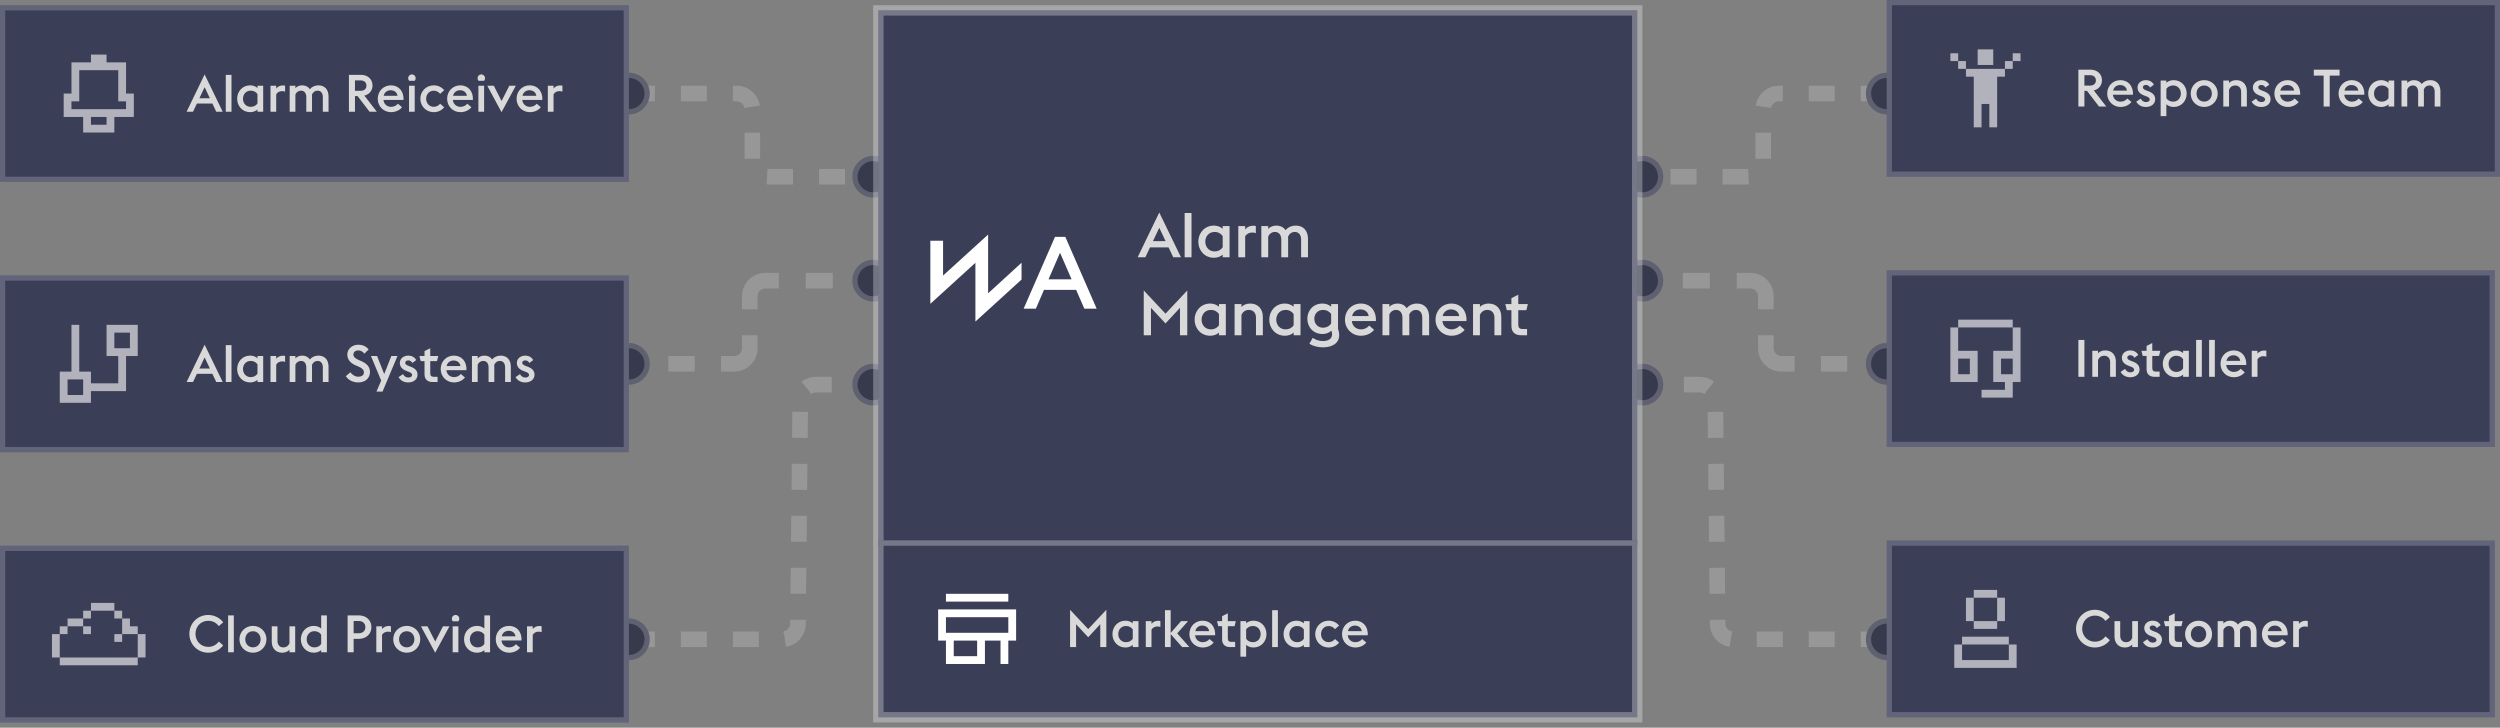
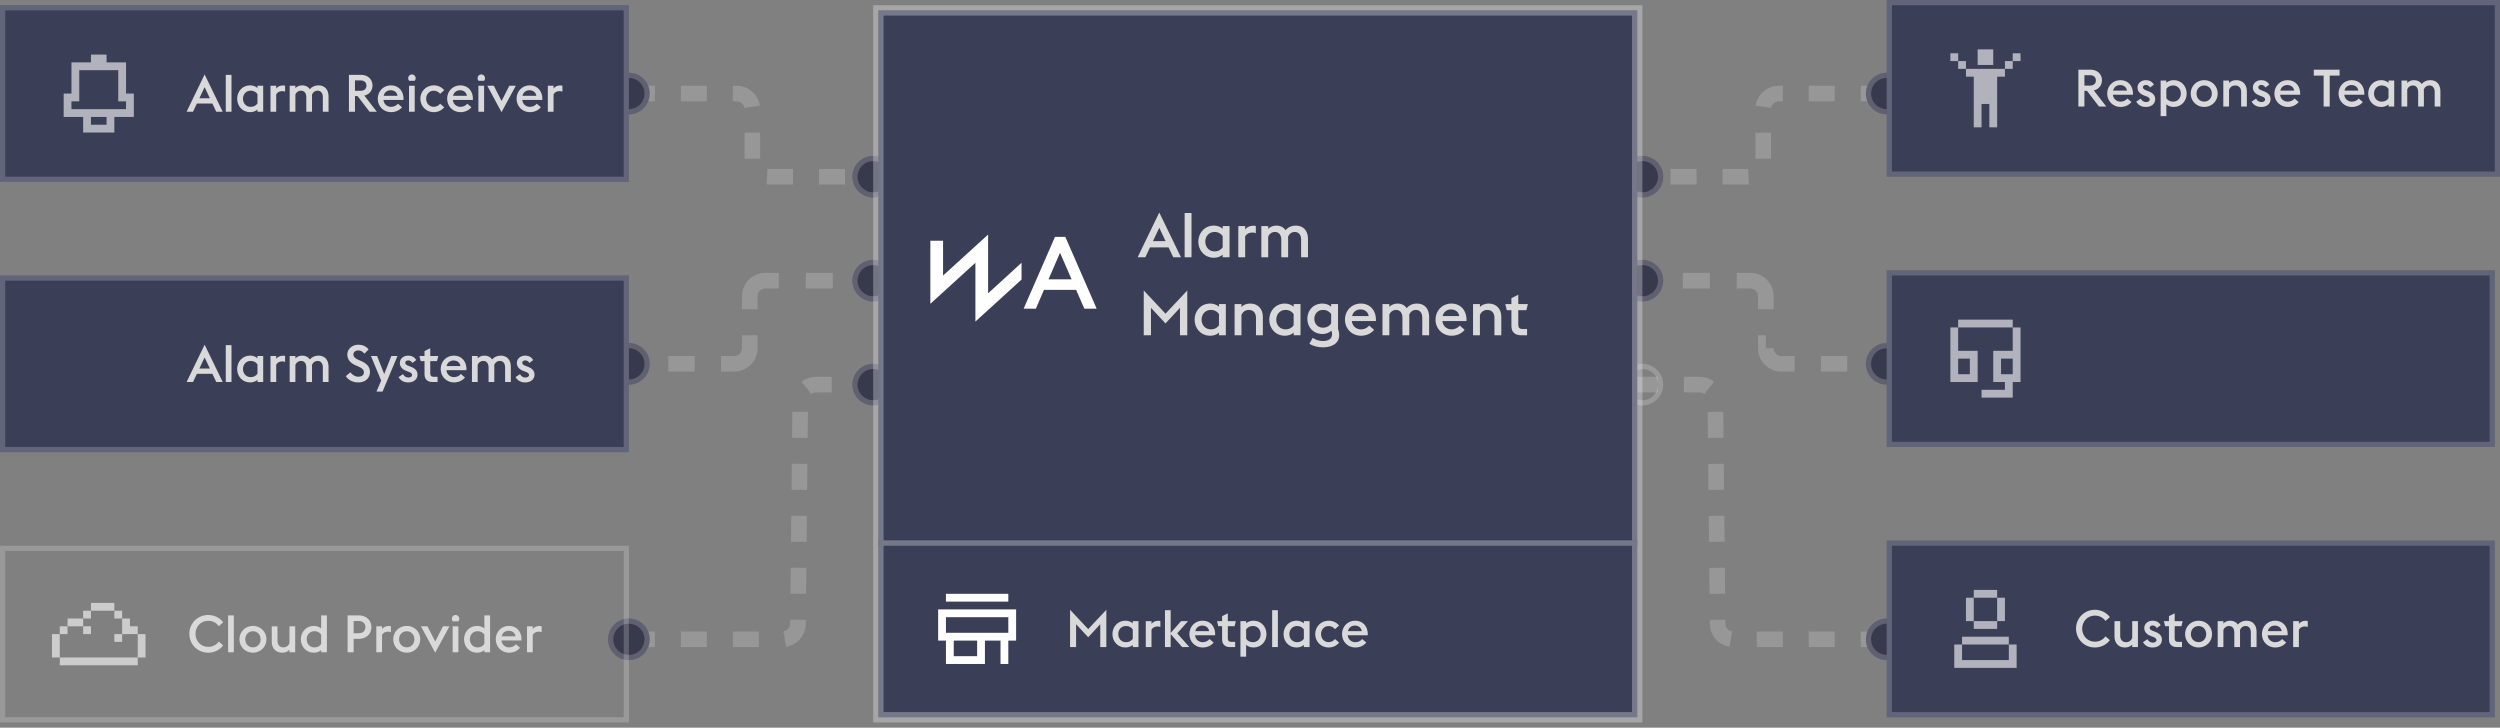
<svg xmlns="http://www.w3.org/2000/svg" width="481" height="140" viewBox="0 0 481 140" fill="none">
  <rect x="0" y="0" width="481" height="140" fill="#808080" stroke="none" />
  <path d="M363 123.001H333.47C331.825 123.001 330.486 121.676 330.47 120.031L330.03 76.969C330.014 75.325 328.675 74 327.03 74H315" stroke="#F5F5F5" stroke-opacity="0.2" stroke-width="3" stroke-dasharray="5 5" />
  <path d="M363 18H342.25C340.593 18 339.25 19.343 339.25 21V31C339.25 32.657 337.907 34 336.25 34H315" stroke="#F5F5F5" stroke-opacity="0.2" stroke-width="3" stroke-dasharray="5 5" />
-   <path d="M363 70V71.5H360.468V70V68.5H363V70ZM355.405 70V71.5H350.342V70V68.5H355.405V70ZM345.279 70V71.5H342.747V70V68.5H345.279V70ZM342.747 70V71.5C340.262 71.5 338.247 69.485 338.247 67H339.747H341.247C341.247 67.828 341.919 68.5 342.747 68.5V70ZM339.747 67H338.247V64.5H339.747H341.247V67H339.747ZM339.747 59.5H338.247V57H339.747H341.247V59.5H339.747ZM339.747 57H338.247C338.247 56.172 337.576 55.5 336.747 55.5V54V52.5C339.233 52.5 341.247 54.515 341.247 57H339.747ZM336.747 54V55.5H334.154V54V52.5H336.747V54ZM328.967 54V55.5H323.78V54V52.5H328.967V54ZM318.593 54V55.5H316V54V52.5H318.593V54Z" fill="#F5F5F5" fill-opacity="0.2" />
+   <path d="M363 70V71.5H360.468V70V68.5H363V70ZM355.405 70V71.5H350.342V70V68.5H355.405V70ZM345.279 70V71.5H342.747V70V68.5H345.279V70ZM342.747 70V71.5C340.262 71.5 338.247 69.485 338.247 67H339.747H341.247C341.247 67.828 341.919 68.5 342.747 68.5V70ZM339.747 67H338.247V64.5H339.747V67H339.747ZM339.747 59.5H338.247V57H339.747H341.247V59.5H339.747ZM339.747 57H338.247C338.247 56.172 337.576 55.5 336.747 55.5V54V52.5C339.233 52.5 341.247 54.515 341.247 57H339.747ZM336.747 54V55.5H334.154V54V52.5H336.747V54ZM328.967 54V55.5H323.78V54V52.5H328.967V54ZM318.593 54V55.5H316V54V52.5H318.593V54Z" fill="#F5F5F5" fill-opacity="0.2" />
  <circle cx="4" cy="4" r="4" transform="matrix(-1 0 0 1 367 66)" fill="#37394C" />
  <circle cx="4" cy="4" r="3.5" transform="matrix(-1 0 0 1 367 66)" stroke="white" stroke-opacity="0.2" />
-   <circle cx="4" cy="4" r="4" transform="matrix(-1 0 0 1 320 70)" fill="#37394C" />
  <circle cx="4" cy="4" r="3.5" transform="matrix(-1 0 0 1 320 70)" stroke="white" stroke-opacity="0.2" />
  <circle cx="4" cy="4" r="4" transform="matrix(-1 0 0 1 320 50)" fill="#37394C" />
  <circle cx="4" cy="4" r="3.5" transform="matrix(-1 0 0 1 320 50)" stroke="white" stroke-opacity="0.2" />
  <circle cx="4" cy="4" r="4" transform="matrix(-1 0 0 1 320 30)" fill="#37394C" />
  <circle cx="4" cy="4" r="3.5" transform="matrix(-1 0 0 1 320 30)" stroke="white" stroke-opacity="0.2" />
  <circle cx="4" cy="4" r="4" transform="matrix(-1 0 0 1 367 119)" fill="#37394C" />
  <circle cx="4" cy="4" r="3.5" transform="matrix(-1 0 0 1 367 119)" stroke="white" stroke-opacity="0.2" />
  <circle cx="4" cy="4" r="4" transform="matrix(-1 0 0 1 367 14)" fill="#37394C" />
  <circle cx="4" cy="4" r="3.5" transform="matrix(-1 0 0 1 367 14)" stroke="white" stroke-opacity="0.2" />
  <rect x="363" width="118" height="34" fill="#3B3E57" />
  <rect x="363.5" y="0.5" width="117" height="33" stroke="white" stroke-opacity="0.2" />
  <path d="M385.75 14.75H384.25V24.5H382.75V20H381.25V24.5H379.75V14.75H378.25V13.25H385.75V14.75ZM378.25 13.25H376.75V11.75H378.25V13.25ZM387.25 13.25H385.75V11.75H387.25V13.25ZM383.5 12.5H380.5V9.5H383.5V12.5ZM376.75 11.75H375.25V10.25H376.75V11.75ZM388.75 11.75H387.25V10.25H388.75V11.75Z" fill="white" fill-opacity="0.6" />
  <path d="M399.88 20.5V13.4H402.2C403.51 13.4 404.42 14.25 404.42 15.44C404.42 16.3 403.91 17.14 402.85 17.4L405.25 20.5H403.85L401.54 17.48H401.04V20.5H399.88ZM401.04 16.47H402.1C402.84 16.47 403.25 16.08 403.25 15.48C403.25 14.86 402.84 14.47 402.1 14.47H401.04V16.47ZM407.985 20.58C406.565 20.58 405.425 19.48 405.425 18C405.425 16.54 406.515 15.42 407.965 15.42C409.465 15.42 410.465 16.55 410.385 18.23H406.525C406.605 19.08 407.285 19.56 407.985 19.56C408.575 19.56 409.025 19.29 409.305 18.95L410.095 19.63C409.655 20.18 408.905 20.58 407.985 20.58ZM407.895 16.36C407.375 16.36 406.735 16.65 406.565 17.43H409.225C409.125 16.72 408.555 16.36 407.895 16.36ZM412.868 20.58C412.078 20.58 411.418 20.26 411.008 19.56L411.868 18.98C412.098 19.39 412.408 19.64 412.908 19.64C413.288 19.64 413.608 19.46 413.608 19.16C413.608 18.85 413.398 18.69 412.838 18.49L412.498 18.36C411.618 18.03 411.258 17.47 411.258 16.83C411.258 16.02 411.948 15.42 412.878 15.42C413.518 15.42 414.078 15.69 414.408 16.28L413.668 16.84C413.498 16.53 413.238 16.34 412.878 16.34C412.568 16.34 412.298 16.5 412.298 16.78C412.298 17.05 412.448 17.22 412.998 17.42L413.338 17.55C414.228 17.88 414.658 18.35 414.658 19.09C414.658 19.97 413.938 20.58 412.868 20.58ZM415.706 15.5H416.806V15.92C417.176 15.59 417.676 15.42 418.216 15.42C419.696 15.42 420.716 16.58 420.716 18C420.716 19.42 419.696 20.58 418.216 20.58C417.676 20.58 417.176 20.4 416.806 20.07V22.34H415.706V15.5ZM418.116 19.56C418.996 19.56 419.596 18.87 419.596 18C419.596 17.13 418.996 16.44 418.116 16.44C417.526 16.44 417.056 16.71 416.806 17.1V18.89C417.056 19.29 417.526 19.56 418.116 19.56ZM424.089 20.58C422.609 20.58 421.489 19.43 421.489 18C421.489 16.57 422.609 15.42 424.089 15.42C425.569 15.42 426.689 16.57 426.689 18C426.689 19.43 425.569 20.58 424.089 20.58ZM424.089 19.55C424.959 19.55 425.559 18.88 425.559 18C425.559 17.12 424.959 16.45 424.089 16.45C423.219 16.45 422.609 17.12 422.609 18C422.609 18.88 423.219 19.55 424.089 19.55ZM427.766 20.5V15.5H428.866V15.97C429.216 15.58 429.746 15.42 430.276 15.42C431.506 15.42 432.296 16.27 432.296 17.55V20.5H431.196V17.68C431.196 16.97 430.796 16.44 430.056 16.44C429.506 16.44 429.076 16.74 428.866 17.26V20.5H427.766ZM435.066 20.58C434.276 20.58 433.616 20.26 433.206 19.56L434.066 18.98C434.296 19.39 434.606 19.64 435.106 19.64C435.486 19.64 435.806 19.46 435.806 19.16C435.806 18.85 435.596 18.69 435.036 18.49L434.696 18.36C433.816 18.03 433.456 17.47 433.456 16.83C433.456 16.02 434.146 15.42 435.076 15.42C435.716 15.42 436.276 15.69 436.606 16.28L435.866 16.84C435.696 16.53 435.436 16.34 435.076 16.34C434.766 16.34 434.496 16.5 434.496 16.78C434.496 17.05 434.646 17.22 435.196 17.42L435.536 17.55C436.426 17.88 436.856 18.35 436.856 19.09C436.856 19.97 436.136 20.58 435.066 20.58ZM440.153 20.58C438.733 20.58 437.593 19.48 437.593 18C437.593 16.54 438.683 15.42 440.133 15.42C441.633 15.42 442.633 16.55 442.553 18.23H438.693C438.773 19.08 439.453 19.56 440.153 19.56C440.743 19.56 441.193 19.29 441.473 18.95L442.263 19.63C441.823 20.18 441.073 20.58 440.153 20.58ZM440.063 16.36C439.543 16.36 438.903 16.65 438.733 17.43H441.393C441.293 16.72 440.723 16.36 440.063 16.36ZM447.066 20.5V14.54H445.176V13.4H450.136V14.54H448.236V20.5H447.066ZM452.497 20.58C451.077 20.58 449.937 19.48 449.937 18C449.937 16.54 451.027 15.42 452.477 15.42C453.977 15.42 454.977 16.55 454.897 18.23H451.037C451.117 19.08 451.797 19.56 452.497 19.56C453.087 19.56 453.537 19.29 453.817 18.95L454.607 19.63C454.167 20.18 453.417 20.58 452.497 20.58ZM452.407 16.36C451.887 16.36 451.247 16.65 451.077 17.43H453.737C453.637 16.72 453.067 16.36 452.407 16.36ZM459.55 20.5V20.08C459.18 20.41 458.68 20.58 458.14 20.58C456.67 20.58 455.64 19.42 455.64 18C455.64 16.58 456.67 15.42 458.14 15.42C458.68 15.42 459.18 15.6 459.55 15.93V15.5H460.65V20.5H459.55ZM458.25 19.56C458.84 19.56 459.29 19.29 459.55 18.9V17.11C459.29 16.71 458.84 16.44 458.25 16.44C457.36 16.44 456.76 17.13 456.76 18C456.76 18.87 457.36 19.56 458.25 19.56ZM465.254 20.5V17.68C465.254 16.98 464.914 16.44 464.234 16.44C463.754 16.44 463.354 16.72 463.154 17.18V20.5H462.054V15.5H463.154V15.96C463.494 15.58 463.994 15.42 464.464 15.42C465.144 15.42 465.634 15.71 465.944 16.16C466.304 15.7 466.904 15.42 467.584 15.42C468.854 15.42 469.534 16.3 469.534 17.55V20.5H468.434V17.68C468.434 16.98 468.104 16.44 467.424 16.44C466.954 16.44 466.554 16.69 466.334 17.22C466.344 17.33 466.354 17.44 466.354 17.55V20.5H465.254Z" fill="#D9D9D9" />
  <rect x="363" y="52" width="117" height="34" fill="#3B3E57" />
  <rect x="363.5" y="52.5" width="116" height="33" stroke="white" stroke-opacity="0.2" />
  <path d="M387.25 76.5H381.25V75H385.75V73.5H383.5V67.5H387.25V63H388.75V73.5H387.25V76.5ZM376.75 67.5H380.5V73.5H375.25V63H376.75V67.5ZM376.75 72H379V69H376.75V72ZM385 72H387.25V69H385V72ZM387.25 63H376.75V61.5H387.25V63Z" fill="white" fill-opacity="0.6" />
-   <path d="M399.88 72.5V65.4H401.04V72.5H399.88ZM402.561 72.5V67.5H403.661V67.97C404.011 67.58 404.541 67.42 405.071 67.42C406.301 67.42 407.091 68.27 407.091 69.55V72.5H405.991V69.68C405.991 68.97 405.591 68.44 404.851 68.44C404.301 68.44 403.871 68.74 403.661 69.26V72.5H402.561ZM409.86 72.58C409.07 72.58 408.41 72.26 408 71.56L408.86 70.98C409.09 71.39 409.4 71.64 409.9 71.64C410.28 71.64 410.6 71.46 410.6 71.16C410.6 70.85 410.39 70.69 409.83 70.49L409.49 70.36C408.61 70.03 408.25 69.47 408.25 68.83C408.25 68.02 408.94 67.42 409.87 67.42C410.51 67.42 411.07 67.69 411.4 68.28L410.66 68.84C410.49 68.53 410.23 68.34 409.87 68.34C409.56 68.34 409.29 68.5 409.29 68.78C409.29 69.05 409.44 69.22 409.99 69.42L410.33 69.55C411.22 69.88 411.65 70.35 411.65 71.09C411.65 71.97 410.93 72.58 409.86 72.58ZM414.52 72.5C413.57 72.5 413 71.97 413 71.02V68.48H412.26L412.02 67.5H413V66.55L414.1 66V67.5H415.64L415.4 68.48H414.1V70.78C414.1 71.25 414.28 71.5 414.78 71.5H415.51V72.5H414.52ZM420.029 72.5V72.08C419.659 72.41 419.159 72.58 418.619 72.58C417.149 72.58 416.119 71.42 416.119 70C416.119 68.58 417.149 67.42 418.619 67.42C419.159 67.42 419.659 67.6 420.029 67.93V67.5H421.129V72.5H420.029ZM418.729 71.56C419.319 71.56 419.769 71.29 420.029 70.9V69.11C419.769 68.71 419.319 68.44 418.729 68.44C417.839 68.44 417.239 69.13 417.239 70C417.239 70.87 417.839 71.56 418.729 71.56ZM422.532 72.5V65.4H423.632V72.5H422.532ZM425.032 72.5V65.4H426.132V72.5H425.032ZM429.782 72.58C428.362 72.58 427.222 71.48 427.222 70C427.222 68.54 428.312 67.42 429.762 67.42C431.262 67.42 432.262 68.55 432.182 70.23H428.322C428.402 71.08 429.082 71.56 429.782 71.56C430.372 71.56 430.822 71.29 431.102 70.95L431.892 71.63C431.452 72.18 430.702 72.58 429.782 72.58ZM429.692 68.36C429.172 68.36 428.532 68.65 428.362 69.43H431.022C430.922 68.72 430.352 68.36 429.692 68.36ZM433.235 72.5V67.5H434.335V68.03C434.655 67.64 435.095 67.44 435.625 67.44C435.765 67.44 435.915 67.45 436.045 67.49V68.63C435.875 68.56 435.675 68.53 435.465 68.53C435.005 68.53 434.565 68.74 434.335 69.15V72.5H433.235Z" fill="#D9D9D9" />
  <rect x="363" y="104" width="117" height="34" fill="#3B3E57" />
  <rect x="363.5" y="104.5" width="116" height="33" stroke="white" stroke-opacity="0.2" />
  <path d="M377.5 127H386.5V124H388V128.5H376V124H377.5V127ZM386.5 124H377.5V122.5H386.5V124ZM384.25 121H379.75V119.5H384.25V121ZM379.75 119.5H378.25V115H379.75V119.5ZM385.75 119.5H384.25V115H385.75V119.5ZM384.25 115H379.75V113.5H384.25V115Z" fill="white" fill-opacity="0.6" />
  <path d="M403.06 124.58C401.04 124.58 399.43 122.99 399.43 120.95C399.43 118.91 401.04 117.32 403.06 117.32C404.29 117.32 405.36 117.93 405.94 118.74L405.09 119.47C404.66 118.85 403.93 118.44 403.06 118.44C401.65 118.44 400.61 119.54 400.61 120.95C400.61 122.36 401.65 123.46 403.06 123.46C403.93 123.46 404.66 123.05 405.09 122.43L405.94 123.16C405.36 123.97 404.29 124.58 403.06 124.58ZM410.238 124.5V124.01C409.878 124.42 409.348 124.58 408.827 124.58C407.618 124.58 406.828 123.74 406.828 122.45V119.5H407.928V122.32C407.928 123.03 408.328 123.56 409.038 123.56C409.608 123.56 410.038 123.26 410.238 122.74V119.5H411.338V124.5H410.238ZM414.167 124.58C413.377 124.58 412.717 124.26 412.307 123.56L413.167 122.98C413.397 123.39 413.707 123.64 414.207 123.64C414.587 123.64 414.907 123.46 414.907 123.16C414.907 122.85 414.697 122.69 414.137 122.49L413.797 122.36C412.917 122.03 412.557 121.47 412.557 120.83C412.557 120.02 413.247 119.42 414.177 119.42C414.817 119.42 415.377 119.69 415.707 120.28L414.967 120.84C414.797 120.53 414.537 120.34 414.177 120.34C413.867 120.34 413.597 120.5 413.597 120.78C413.597 121.05 413.747 121.22 414.297 121.42L414.637 121.55C415.527 121.88 415.957 122.35 415.957 123.09C415.957 123.97 415.237 124.58 414.167 124.58ZM418.826 124.5C417.876 124.5 417.306 123.97 417.306 123.02V120.48H416.566L416.326 119.5H417.306V118.55L418.406 118V119.5H419.946L419.706 120.48H418.406V122.78C418.406 123.25 418.586 123.5 419.086 123.5H419.816V124.5H418.826ZM423.005 124.58C421.525 124.58 420.405 123.43 420.405 122C420.405 120.57 421.525 119.42 423.005 119.42C424.485 119.42 425.605 120.57 425.605 122C425.605 123.43 424.485 124.58 423.005 124.58ZM423.005 123.55C423.875 123.55 424.475 122.88 424.475 122C424.475 121.12 423.875 120.45 423.005 120.45C422.135 120.45 421.525 121.12 421.525 122C421.525 122.88 422.135 123.55 423.005 123.55ZM429.882 124.5V121.68C429.882 120.98 429.542 120.44 428.862 120.44C428.382 120.44 427.982 120.72 427.782 121.18V124.5H426.682V119.5H427.782V119.96C428.122 119.58 428.622 119.42 429.092 119.42C429.772 119.42 430.262 119.71 430.572 120.16C430.932 119.7 431.532 119.42 432.212 119.42C433.482 119.42 434.162 120.3 434.162 121.55V124.5H433.062V121.68C433.062 120.98 432.732 120.44 432.052 120.44C431.582 120.44 431.182 120.69 430.962 121.22C430.972 121.33 430.982 121.44 430.982 121.55V124.5H429.882ZM437.751 124.58C436.331 124.58 435.191 123.48 435.191 122C435.191 120.54 436.281 119.42 437.731 119.42C439.231 119.42 440.231 120.55 440.151 122.23H436.291C436.371 123.08 437.051 123.56 437.751 123.56C438.341 123.56 438.791 123.29 439.071 122.95L439.861 123.63C439.421 124.18 438.671 124.58 437.751 124.58ZM437.661 120.36C437.141 120.36 436.501 120.65 436.331 121.43H438.991C438.891 120.72 438.321 120.36 437.661 120.36ZM441.204 124.5V119.5H442.304V120.03C442.624 119.64 443.064 119.44 443.594 119.44C443.734 119.44 443.884 119.45 444.014 119.49V120.63C443.844 120.56 443.644 120.53 443.434 120.53C442.974 120.53 442.534 120.74 442.304 121.15V124.5H441.204Z" fill="#D9D9D9" />
  <path d="M121 123.001H150.53C152.175 123.001 153.514 121.676 153.53 120.031L153.97 76.969C153.986 75.325 155.325 74 156.97 74H169" stroke="#F5F5F5" stroke-opacity="0.2" stroke-width="3" stroke-dasharray="5 5" />
  <path d="M121 18H141.75C143.407 18 144.75 19.343 144.75 21V31C144.75 32.657 146.093 34 147.75 34H169" stroke="#F5F5F5" stroke-opacity="0.2" stroke-width="3" stroke-dasharray="5 5" />
  <path d="M121 70V71.5H123.532V70V68.5H121V70ZM128.595 70V71.5H133.658V70V68.5H128.595V70ZM138.721 70V71.5H141.253V70V68.5H138.721V70ZM141.253 70V71.5C143.738 71.5 145.753 69.485 145.753 67H144.253H142.753C142.753 67.828 142.081 68.5 141.253 68.5V70ZM144.253 67H145.753V64.5H144.253H142.753V67H144.253ZM144.253 59.5H145.753V57H144.253H142.753V59.5H144.253ZM144.253 57H145.753C145.753 56.172 146.424 55.5 147.253 55.5V54V52.5C144.767 52.5 142.753 54.515 142.753 57H144.253ZM147.253 54V55.5H149.846V54V52.5H147.253V54ZM155.033 54V55.5H160.22V54V52.5H155.033V54ZM165.407 54V55.5H168V54V52.5H165.407V54Z" fill="#F5F5F5" fill-opacity="0.2" />
  <circle cx="121" cy="70" r="4" fill="#37394C" />
  <circle cx="121" cy="70" r="3.5" stroke="white" stroke-opacity="0.2" />
  <circle cx="168" cy="74" r="4" fill="#37394C" />
  <circle cx="168" cy="74" r="3.5" stroke="white" stroke-opacity="0.2" />
  <circle cx="168" cy="54" r="4" fill="#37394C" />
  <circle cx="168" cy="54" r="3.5" stroke="white" stroke-opacity="0.2" />
  <circle cx="168" cy="34" r="4" fill="#37394C" />
  <circle cx="168" cy="34" r="3.5" stroke="white" stroke-opacity="0.2" />
  <circle cx="121" cy="123" r="4" fill="#37394C" />
  <circle cx="121" cy="123" r="3.5" stroke="white" stroke-opacity="0.2" />
  <circle cx="121" cy="18" r="4" fill="#37394C" />
  <circle cx="121" cy="18" r="3.5" stroke="white" stroke-opacity="0.2" />
  <path d="M168 1H316V139H168V34V1Z" fill="white" fill-opacity="0.3" />
  <rect x="169" y="2" width="146" height="103" fill="#3B3E57" />
  <rect x="169.5" y="2.5" width="145" height="102" stroke="white" stroke-opacity="0.3" />
  <path d="M190.113 56.432L196.545 50.553V53.785L187.668 61.868V50.562L179 58.451V46.321H181.445V53.018L190.113 45.129V56.432Z" fill="white" />
  <path d="M196.945 59.391L202.98 45.57H204.965L211 59.391H208.625L207.048 55.77H200.858L199.301 59.391H196.945ZM201.734 53.746H206.172L203.953 48.627L201.734 53.746Z" fill="white" />
  <path d="M218.88 49.5L223.044 40.884L227.22 49.5H225.732L224.832 47.604H221.256L220.368 49.5H218.88ZM221.832 46.392H224.256L223.044 43.824L221.832 46.392ZM227.926 49.5V40.98H229.246V49.5H227.926ZM235.246 49.5V48.996C234.802 49.392 234.202 49.596 233.554 49.596C231.79 49.596 230.554 48.204 230.554 46.5C230.554 44.796 231.79 43.404 233.554 43.404C234.202 43.404 234.802 43.62 235.246 44.016V43.5H236.566V49.5H235.246ZM233.686 48.372C234.394 48.372 234.934 48.048 235.246 47.58V45.432C234.934 44.952 234.394 44.628 233.686 44.628C232.618 44.628 231.898 45.456 231.898 46.5C231.898 47.544 232.618 48.372 233.686 48.372ZM238.25 49.5V43.5H239.57V44.136C239.954 43.668 240.482 43.428 241.118 43.428C241.286 43.428 241.466 43.44 241.622 43.488V44.856C241.418 44.772 241.178 44.736 240.926 44.736C240.374 44.736 239.846 44.988 239.57 45.48V49.5H238.25ZM246.52 49.5V46.116C246.52 45.276 246.112 44.628 245.296 44.628C244.72 44.628 244.24 44.964 244 45.516V49.5H242.68V43.5H244V44.052C244.408 43.596 245.008 43.404 245.572 43.404C246.388 43.404 246.976 43.752 247.348 44.292C247.78 43.74 248.5 43.404 249.316 43.404C250.84 43.404 251.656 44.46 251.656 45.96V49.5H250.336V46.116C250.336 45.276 249.94 44.628 249.124 44.628C248.56 44.628 248.08 44.928 247.816 45.564C247.828 45.696 247.84 45.828 247.84 45.96V49.5H246.52ZM220.056 64.5V55.884L224.244 60.348L228.432 55.884V64.5H227.028V59.22L224.244 62.232L221.448 59.22V64.5H220.056ZM234.531 64.5V63.996C234.087 64.392 233.487 64.596 232.839 64.596C231.075 64.596 229.839 63.204 229.839 61.5C229.839 59.796 231.075 58.404 232.839 58.404C233.487 58.404 234.087 58.62 234.531 59.016V58.5H235.851V64.5H234.531ZM232.971 63.372C233.679 63.372 234.219 63.048 234.531 62.58V60.432C234.219 59.952 233.679 59.628 232.971 59.628C231.903 59.628 231.183 60.456 231.183 61.5C231.183 62.544 231.903 63.372 232.971 63.372ZM237.535 64.5V58.5H238.855V59.064C239.275 58.596 239.911 58.404 240.547 58.404C242.023 58.404 242.971 59.424 242.971 60.96V64.5H241.651V61.116C241.651 60.264 241.171 59.628 240.283 59.628C239.623 59.628 239.107 59.988 238.855 60.612V64.5H237.535ZM248.898 64.5V63.996C248.454 64.392 247.854 64.596 247.206 64.596C245.442 64.596 244.206 63.204 244.206 61.5C244.206 59.796 245.442 58.404 247.206 58.404C247.854 58.404 248.454 58.62 248.898 59.016V58.5H250.218V64.5H248.898ZM247.338 63.372C248.046 63.372 248.586 63.048 248.898 62.58V60.432C248.586 59.952 248.046 59.628 247.338 59.628C246.27 59.628 245.55 60.456 245.55 61.5C245.55 62.544 246.27 63.372 247.338 63.372ZM254.543 66.828C253.667 66.828 252.695 66.636 251.927 66.132L252.575 64.992C253.067 65.364 253.763 65.616 254.519 65.616C255.443 65.616 256.295 65.28 256.295 64.308C256.295 64.128 256.259 63.84 256.139 63.636C255.707 64.044 255.107 64.26 254.447 64.26C252.659 64.26 251.531 62.928 251.531 61.332C251.531 59.736 252.659 58.404 254.447 58.404C255.107 58.404 255.671 58.62 256.115 59.016V58.5H257.435V63.3C257.591 63.708 257.663 64.116 257.663 64.476C257.663 66.192 256.079 66.828 254.543 66.828ZM254.543 63.048C255.251 63.048 255.815 62.712 256.115 62.244V60.432C255.815 59.952 255.251 59.628 254.543 59.628C253.535 59.628 252.875 60.396 252.875 61.332C252.875 62.28 253.535 63.048 254.543 63.048ZM261.845 64.596C260.141 64.596 258.773 63.276 258.773 61.5C258.773 59.748 260.081 58.404 261.821 58.404C263.621 58.404 264.821 59.76 264.725 61.776H260.093C260.189 62.796 261.005 63.372 261.845 63.372C262.553 63.372 263.093 63.048 263.429 62.64L264.377 63.456C263.849 64.116 262.949 64.596 261.845 64.596ZM261.737 59.532C261.113 59.532 260.345 59.88 260.141 60.816H263.333C263.213 59.964 262.529 59.532 261.737 59.532ZM269.828 64.5V61.116C269.828 60.276 269.42 59.628 268.604 59.628C268.028 59.628 267.548 59.964 267.308 60.516V64.5H265.988V58.5H267.308V59.052C267.716 58.596 268.316 58.404 268.88 58.404C269.696 58.404 270.284 58.752 270.656 59.292C271.088 58.74 271.808 58.404 272.624 58.404C274.148 58.404 274.964 59.46 274.964 60.96V64.5H273.644V61.116C273.644 60.276 273.248 59.628 272.432 59.628C271.868 59.628 271.388 59.928 271.124 60.564C271.136 60.696 271.148 60.828 271.148 60.96V64.5H269.828ZM279.27 64.596C277.566 64.596 276.198 63.276 276.198 61.5C276.198 59.748 277.506 58.404 279.246 58.404C281.046 58.404 282.246 59.76 282.15 61.776H277.518C277.614 62.796 278.43 63.372 279.27 63.372C279.978 63.372 280.518 63.048 280.854 62.64L281.802 63.456C281.274 64.116 280.374 64.596 279.27 64.596ZM279.162 59.532C278.538 59.532 277.77 59.88 277.566 60.816H280.758C280.638 59.964 279.954 59.532 279.162 59.532ZM283.414 64.5V58.5H284.734V59.064C285.154 58.596 285.79 58.404 286.426 58.404C287.902 58.404 288.85 59.424 288.85 60.96V64.5H287.53V61.116C287.53 60.264 287.05 59.628 286.162 59.628C285.502 59.628 284.986 59.988 284.734 60.612V64.5H283.414ZM292.62 64.5C291.48 64.5 290.796 63.864 290.796 62.724V59.676H289.908L289.62 58.5H290.796V57.36L292.116 56.7V58.5H293.964L293.676 59.676H292.116V62.436C292.116 63 292.332 63.3 292.932 63.3H293.808V64.5H292.62Z" fill="#D9D9D9" />
  <rect x="169" y="104" width="146" height="34" fill="#3B3E57" />
  <rect x="169.5" y="104.5" width="145" height="33" stroke="white" stroke-opacity="0.3" />
  <path d="M195.5 123.25H194V127.75H192.5V123.25H189.5V127.75H182V123.25H180.5V117.25H195.5V123.25ZM183.5 126.25H188V123.25H183.5V126.25ZM182 121.75H194V118.75H182V121.75ZM194 115.75H182V114.25H194V115.75Z" fill="white" />
  <path d="M205.88 124.5V117.32L209.37 121.04L212.86 117.32V124.5H211.69V120.1L209.37 122.61L207.04 120.1V124.5H205.88ZM217.943 124.5V124.08C217.573 124.41 217.073 124.58 216.533 124.58C215.063 124.58 214.033 123.42 214.033 122C214.033 120.58 215.063 119.42 216.533 119.42C217.073 119.42 217.573 119.6 217.943 119.93V119.5H219.043V124.5H217.943ZM216.643 123.56C217.233 123.56 217.683 123.29 217.943 122.9V121.11C217.683 120.71 217.233 120.44 216.643 120.44C215.753 120.44 215.153 121.13 215.153 122C215.153 122.87 215.753 123.56 216.643 123.56ZM220.446 124.5V119.5H221.546V120.03C221.866 119.64 222.306 119.44 222.836 119.44C222.976 119.44 223.126 119.45 223.256 119.49V120.63C223.086 120.56 222.886 120.53 222.676 120.53C222.216 120.53 221.776 120.74 221.546 121.15V124.5H220.446ZM224.138 124.5V117.4H225.238V121.78L227.238 119.5H228.588L226.498 121.86L228.838 124.5H227.448L225.238 122V124.5H224.138ZM231.397 124.58C229.977 124.58 228.837 123.48 228.837 122C228.837 120.54 229.927 119.42 231.377 119.42C232.877 119.42 233.877 120.55 233.797 122.23H229.937C230.017 123.08 230.697 123.56 231.397 123.56C231.987 123.56 232.437 123.29 232.717 122.95L233.507 123.63C233.067 124.18 232.317 124.58 231.397 124.58ZM231.307 120.36C230.787 120.36 230.147 120.65 229.977 121.43H232.637C232.537 120.72 231.967 120.36 231.307 120.36ZM236.653 124.5C235.703 124.5 235.133 123.97 235.133 123.02V120.48H234.392L234.153 119.5H235.133V118.55L236.233 118V119.5H237.773L237.533 120.48H236.233V122.78C236.233 123.25 236.413 123.5 236.913 123.5H237.643V124.5H236.653ZM238.659 119.5H239.759V119.92C240.129 119.59 240.629 119.42 241.169 119.42C242.649 119.42 243.669 120.58 243.669 122C243.669 123.42 242.649 124.58 241.169 124.58C240.629 124.58 240.129 124.4 239.759 124.07V126.34H238.659V119.5ZM241.069 123.56C241.949 123.56 242.549 122.87 242.549 122C242.549 121.13 241.949 120.44 241.069 120.44C240.479 120.44 240.009 120.71 239.759 121.1V122.89C240.009 123.29 240.479 123.56 241.069 123.56ZM244.763 124.5V117.4H245.863V124.5H244.763ZM250.863 124.5V124.08C250.493 124.41 249.993 124.58 249.453 124.58C247.983 124.58 246.953 123.42 246.953 122C246.953 120.58 247.983 119.42 249.453 119.42C249.993 119.42 250.493 119.6 250.863 119.93V119.5H251.963V124.5H250.863ZM249.563 123.56C250.153 123.56 250.603 123.29 250.863 122.9V121.11C250.603 120.71 250.153 120.44 249.563 120.44C248.673 120.44 248.073 121.13 248.073 122C248.073 122.87 248.673 123.56 249.563 123.56ZM255.626 124.58C254.166 124.58 253.046 123.43 253.046 122C253.046 120.57 254.166 119.42 255.626 119.42C256.496 119.42 257.196 119.81 257.646 120.35L256.856 121.05C256.576 120.71 256.166 120.45 255.626 120.45C254.786 120.45 254.166 121.12 254.166 122C254.166 122.88 254.786 123.55 255.626 123.55C256.166 123.55 256.576 123.29 256.856 122.95L257.646 123.65C257.196 124.19 256.496 124.58 255.626 124.58ZM260.763 124.58C259.343 124.58 258.203 123.48 258.203 122C258.203 120.54 259.293 119.42 260.743 119.42C262.243 119.42 263.243 120.55 263.163 122.23H259.303C259.383 123.08 260.063 123.56 260.763 123.56C261.353 123.56 261.803 123.29 262.083 122.95L262.873 123.63C262.433 124.18 261.683 124.58 260.763 124.58ZM260.673 120.36C260.153 120.36 259.513 120.65 259.343 121.43H262.003C261.903 120.72 261.333 120.36 260.673 120.36Z" fill="#D9D9D9" />
  <rect y="1" width="121" height="34" fill="#3B3E57" />
  <rect x="0.5" y="1.5" width="120" height="33" stroke="white" stroke-opacity="0.2" />
  <path d="M15.25 13.5V19.5H13.75V21H24.25V19.5H22.75V13.5H15.25ZM17.5 24H20.5V22.5H17.5V24ZM24.25 18H25.75V22.5H22V25.5H16V22.5H12.25V18H13.75V12H17.5V10.5H20.5V12H24.25V18Z" fill="white" fill-opacity="0.6" />
  <path d="M35.9 21.5L39.37 14.32L42.85 21.5H41.61L40.86 19.92H37.88L37.14 21.5H35.9ZM38.36 18.91H40.38L39.37 16.77L38.36 18.91ZM43.438 21.5V14.4H44.538V21.5H43.438ZM49.538 21.5V21.08C49.168 21.41 48.668 21.58 48.128 21.58C46.658 21.58 45.628 20.42 45.628 19C45.628 17.58 46.658 16.42 48.128 16.42C48.668 16.42 49.168 16.6 49.538 16.93V16.5H50.638V21.5H49.538ZM48.238 20.56C48.828 20.56 49.278 20.29 49.538 19.9V18.11C49.278 17.71 48.828 17.44 48.238 17.44C47.348 17.44 46.748 18.13 46.748 19C46.748 19.87 47.348 20.56 48.238 20.56ZM52.042 21.5V16.5H53.142V17.03C53.462 16.64 53.902 16.44 54.432 16.44C54.572 16.44 54.722 16.45 54.852 16.49V17.63C54.682 17.56 54.482 17.53 54.272 17.53C53.812 17.53 53.372 17.74 53.142 18.15V21.5H52.042ZM58.933 21.5V18.68C58.933 17.98 58.593 17.44 57.913 17.44C57.433 17.44 57.033 17.72 56.833 18.18V21.5H55.733V16.5H56.833V16.96C57.173 16.58 57.673 16.42 58.143 16.42C58.823 16.42 59.313 16.71 59.623 17.16C59.983 16.7 60.583 16.42 61.263 16.42C62.533 16.42 63.213 17.3 63.213 18.55V21.5H62.113V18.68C62.113 17.98 61.783 17.44 61.103 17.44C60.633 17.44 60.233 17.69 60.013 18.22C60.023 18.33 60.033 18.44 60.033 18.55V21.5H58.933ZM67.134 21.5V14.4H69.454C70.764 14.4 71.674 15.25 71.674 16.44C71.674 17.3 71.164 18.14 70.104 18.4L72.504 21.5H71.104L68.794 18.48H68.294V21.5H67.134ZM68.294 17.47H69.354C70.094 17.47 70.504 17.08 70.504 16.48C70.504 15.86 70.094 15.47 69.354 15.47H68.294V17.47ZM75.239 21.58C73.819 21.58 72.679 20.48 72.679 19C72.679 17.54 73.769 16.42 75.219 16.42C76.719 16.42 77.719 17.55 77.639 19.23H73.779C73.859 20.08 74.539 20.56 75.239 20.56C75.829 20.56 76.279 20.29 76.559 19.95L77.349 20.63C76.909 21.18 76.159 21.58 75.239 21.58ZM75.149 17.36C74.629 17.36 73.989 17.65 73.819 18.43H76.479C76.379 17.72 75.809 17.36 75.149 17.36ZM78.722 15.55C78.602 15.43 78.532 15.25 78.532 15.05C78.532 14.64 78.842 14.32 79.252 14.32C79.662 14.32 79.972 14.64 79.972 15.05C79.972 15.25 79.902 15.43 79.782 15.55H78.722ZM78.692 21.5V16.5H79.792V21.5H78.692ZM83.452 21.58C81.992 21.58 80.872 20.43 80.872 19C80.872 17.57 81.992 16.42 83.452 16.42C84.322 16.42 85.022 16.81 85.472 17.35L84.682 18.05C84.402 17.71 83.992 17.45 83.452 17.45C82.612 17.45 81.992 18.12 81.992 19C81.992 19.88 82.612 20.55 83.452 20.55C83.992 20.55 84.402 20.29 84.682 19.95L85.472 20.65C85.022 21.19 84.322 21.58 83.452 21.58ZM88.589 21.58C87.169 21.58 86.029 20.48 86.029 19C86.029 17.54 87.119 16.42 88.569 16.42C90.069 16.42 91.069 17.55 90.989 19.23H87.129C87.209 20.08 87.889 20.56 88.589 20.56C89.179 20.56 89.629 20.29 89.909 19.95L90.699 20.63C90.259 21.18 89.509 21.58 88.589 21.58ZM88.499 17.36C87.979 17.36 87.339 17.65 87.169 18.43H89.829C89.729 17.72 89.159 17.36 88.499 17.36ZM92.072 15.55C91.952 15.43 91.882 15.25 91.882 15.05C91.882 14.64 92.192 14.32 92.602 14.32C93.012 14.32 93.322 14.64 93.322 15.05C93.322 15.25 93.252 15.43 93.132 15.55H92.072ZM92.042 21.5V16.5H93.142V21.5H92.042ZM96.492 21.58L93.752 16.5H95.012L96.502 19.43L97.992 16.5H99.242L96.492 21.58ZM101.948 21.58C100.528 21.58 99.388 20.48 99.388 19C99.388 17.54 100.478 16.42 101.928 16.42C103.428 16.42 104.428 17.55 104.348 19.23H100.488C100.568 20.08 101.248 20.56 101.948 20.56C102.538 20.56 102.988 20.29 103.268 19.95L104.058 20.63C103.618 21.18 102.868 21.58 101.948 21.58ZM101.858 17.36C101.338 17.36 100.698 17.65 100.528 18.43H103.188C103.088 17.72 102.518 17.36 101.858 17.36ZM105.401 21.5V16.5H106.501V17.03C106.821 16.64 107.261 16.44 107.791 16.44C107.931 16.44 108.081 16.45 108.211 16.49V17.63C108.041 17.56 107.841 17.53 107.631 17.53C107.171 17.53 106.731 17.74 106.501 18.15V21.5H105.401Z" fill="#D9D9D9" />
  <rect y="53" width="121" height="34" fill="#3B3E57" />
  <rect x="0.5" y="53.5" width="120" height="33" stroke="white" stroke-opacity="0.2" />
-   <path d="M15.25 71.5H17.5V73.75H22.75V68.5H20.5V62.5H26.5V68.5H24.25V75.25H17.5V77.5H11.5V71.5H13.75V62.5H15.25V71.5ZM13 76H16V73H13V76ZM22 64V67H25V64H22Z" fill="white" fill-opacity="0.6" />
  <path d="M35.9 73.5L39.37 66.32L42.85 73.5H41.61L40.86 71.92H37.88L37.14 73.5H35.9ZM38.36 70.91H40.38L39.37 68.77L38.36 70.91ZM43.438 73.5V66.4H44.538V73.5H43.438ZM49.538 73.5V73.08C49.168 73.41 48.668 73.58 48.128 73.58C46.658 73.58 45.628 72.42 45.628 71C45.628 69.58 46.658 68.42 48.128 68.42C48.668 68.42 49.168 68.6 49.538 68.93V68.5H50.638V73.5H49.538ZM48.238 72.56C48.828 72.56 49.278 72.29 49.538 71.9V70.11C49.278 69.71 48.828 69.44 48.238 69.44C47.348 69.44 46.748 70.13 46.748 71C46.748 71.87 47.348 72.56 48.238 72.56ZM52.042 73.5V68.5H53.142V69.03C53.462 68.64 53.902 68.44 54.432 68.44C54.572 68.44 54.722 68.45 54.852 68.49V69.63C54.682 69.56 54.482 69.53 54.272 69.53C53.812 69.53 53.372 69.74 53.142 70.15V73.5H52.042ZM58.933 73.5V70.68C58.933 69.98 58.593 69.44 57.913 69.44C57.433 69.44 57.033 69.72 56.833 70.18V73.5H55.733V68.5H56.833V68.96C57.173 68.58 57.673 68.42 58.143 68.42C58.823 68.42 59.313 68.71 59.623 69.16C59.983 68.7 60.583 68.42 61.263 68.42C62.533 68.42 63.213 69.3 63.213 70.55V73.5H62.113V70.68C62.113 69.98 61.783 69.44 61.103 69.44C60.633 69.44 60.233 69.69 60.013 70.22C60.023 70.33 60.033 70.44 60.033 70.55V73.5H58.933ZM68.934 73.58C67.864 73.58 66.984 73.09 66.534 72.37L67.414 71.63C67.744 72.09 68.304 72.48 68.914 72.48C69.604 72.48 70.014 72.17 70.014 71.66C70.014 71.13 69.674 70.84 68.974 70.53L68.414 70.29C67.344 69.82 66.824 69.12 66.824 68.2C66.824 67.06 67.854 66.32 68.934 66.32C69.744 66.32 70.394 66.6 70.924 67.22L70.114 68.05C69.754 67.61 69.424 67.42 68.914 67.42C68.434 67.42 67.994 67.7 67.994 68.19C67.994 68.65 68.294 68.95 69.014 69.26L69.564 69.5C70.534 69.93 71.184 70.57 71.184 71.56C71.184 72.76 70.294 73.58 68.934 73.58ZM72.432 75.34L73.342 73.23L71.372 68.5H72.552L73.922 71.97L75.292 68.5H76.472L73.602 75.34H72.432ZM78.54 73.58C77.75 73.58 77.09 73.26 76.68 72.56L77.54 71.98C77.77 72.39 78.08 72.64 78.58 72.64C78.96 72.64 79.28 72.46 79.28 72.16C79.28 71.85 79.07 71.69 78.51 71.49L78.17 71.36C77.29 71.03 76.93 70.47 76.93 69.83C76.93 69.02 77.62 68.42 78.55 68.42C79.19 68.42 79.75 68.69 80.08 69.28L79.34 69.84C79.17 69.53 78.91 69.34 78.55 69.34C78.24 69.34 77.97 69.5 77.97 69.78C77.97 70.05 78.12 70.22 78.67 70.42L79.01 70.55C79.9 70.88 80.33 71.35 80.33 72.09C80.33 72.97 79.61 73.58 78.54 73.58ZM83.199 73.5C82.249 73.5 81.679 72.97 81.679 72.02V69.48H80.939L80.699 68.5H81.679V67.55L82.779 67V68.5H84.319L84.079 69.48H82.779V71.78C82.779 72.25 82.959 72.5 83.459 72.5H84.189V73.5H83.199ZM87.348 73.58C85.928 73.58 84.788 72.48 84.788 71C84.788 69.54 85.878 68.42 87.328 68.42C88.828 68.42 89.828 69.55 89.748 71.23H85.888C85.968 72.08 86.648 72.56 87.348 72.56C87.938 72.56 88.388 72.29 88.668 71.95L89.458 72.63C89.018 73.18 88.268 73.58 87.348 73.58ZM87.258 69.36C86.738 69.36 86.098 69.65 85.928 70.43H88.588C88.488 69.72 87.918 69.36 87.258 69.36ZM94.002 73.5V70.68C94.002 69.98 93.662 69.44 92.982 69.44C92.502 69.44 92.102 69.72 91.902 70.18V73.5H90.802V68.5H91.902V68.96C92.242 68.58 92.742 68.42 93.212 68.42C93.892 68.42 94.382 68.71 94.692 69.16C95.052 68.7 95.652 68.42 96.332 68.42C97.602 68.42 98.282 69.3 98.282 70.55V73.5H97.182V70.68C97.182 69.98 96.852 69.44 96.172 69.44C95.702 69.44 95.302 69.69 95.082 70.22C95.092 70.33 95.102 70.44 95.102 70.55V73.5H94.002ZM101.05 73.58C100.26 73.58 99.6 73.26 99.19 72.56L100.05 71.98C100.28 72.39 100.59 72.64 101.09 72.64C101.47 72.64 101.79 72.46 101.79 72.16C101.79 71.85 101.58 71.69 101.02 71.49L100.68 71.36C99.8 71.03 99.44 70.47 99.44 69.83C99.44 69.02 100.13 68.42 101.06 68.42C101.7 68.42 102.26 68.69 102.59 69.28L101.85 69.84C101.68 69.53 101.42 69.34 101.06 69.34C100.75 69.34 100.48 69.5 100.48 69.78C100.48 70.05 100.63 70.22 101.18 70.42L101.52 70.55C102.41 70.88 102.84 71.35 102.84 72.09C102.84 72.97 102.12 73.58 101.05 73.58Z" fill="#D9D9D9" />
-   <rect y="105" width="121" height="34" fill="#3B3E57" />
  <rect x="0.5" y="105.5" width="120" height="33" stroke="white" stroke-opacity="0.2" />
  <path d="M26.5 128H11.5V126.5H26.5V128ZM11.5 126.5H10V122H11.5V126.5ZM28 126.5H26.5V122H28V126.5ZM23.5 122V123.5H22V122H23.5ZM13 122H11.5V120.5H13V122ZM17.5 122H16V120.5H17.5V122ZM25 120.5H26.5V122H23.5V119H25V120.5ZM16 120.5H13V119H16V120.5ZM17.5 119H16V117.5H17.5V119ZM23.5 119H22V117.5H23.5V119ZM22 117.5H17.5V116H22V117.5Z" fill="white" fill-opacity="0.6" />
  <path d="M40.06 125.58C38.04 125.58 36.43 123.99 36.43 121.95C36.43 119.91 38.04 118.32 40.06 118.32C41.29 118.32 42.36 118.93 42.94 119.74L42.09 120.47C41.66 119.85 40.93 119.44 40.06 119.44C38.65 119.44 37.61 120.54 37.61 121.95C37.61 123.36 38.65 124.46 40.06 124.46C40.93 124.46 41.66 124.05 42.09 123.43L42.94 124.16C42.36 124.97 41.29 125.58 40.06 125.58ZM43.888 125.5V118.4H44.987V125.5H43.888ZM48.667 125.58C47.188 125.58 46.068 124.43 46.068 123C46.068 121.57 47.188 120.42 48.667 120.42C50.148 120.42 51.267 121.57 51.267 123C51.267 124.43 50.148 125.58 48.667 125.58ZM48.667 124.55C49.538 124.55 50.138 123.88 50.138 123C50.138 122.12 49.538 121.45 48.667 121.45C47.797 121.45 47.188 122.12 47.188 123C47.188 123.88 47.797 124.55 48.667 124.55ZM55.694 125.5V125.01C55.334 125.42 54.804 125.58 54.285 125.58C53.075 125.58 52.285 124.74 52.285 123.45V120.5H53.385V123.32C53.385 124.03 53.785 124.56 54.495 124.56C55.065 124.56 55.495 124.26 55.694 123.74V120.5H56.794V125.5H55.694ZM62.894 125.5H61.794V125.08C61.424 125.41 60.924 125.58 60.384 125.58C58.914 125.58 57.884 124.42 57.884 123C57.884 121.58 58.914 120.42 60.384 120.42C60.924 120.42 61.424 120.6 61.794 120.93V118.4H62.894V125.5ZM60.494 121.44C59.604 121.44 59.004 122.13 59.004 123C59.004 123.87 59.604 124.56 60.494 124.56C61.084 124.56 61.544 124.29 61.794 123.9V122.11C61.544 121.71 61.084 121.44 60.494 121.44ZM66.88 125.5V118.4H69.01C70.46 118.4 71.46 119.32 71.46 120.66C71.46 121.98 70.46 122.92 69.01 122.92H68.04V125.5H66.88ZM68.04 121.84H68.99C69.82 121.84 70.3 121.37 70.3 120.66C70.3 119.96 69.82 119.48 68.99 119.48H68.04V121.84ZM72.403 125.5V120.5H73.503V121.03C73.823 120.64 74.263 120.44 74.793 120.44C74.933 120.44 75.083 120.45 75.213 120.49V121.63C75.043 121.56 74.843 121.53 74.633 121.53C74.173 121.53 73.733 121.74 73.503 122.15V125.5H72.403ZM78.257 125.58C76.777 125.58 75.657 124.43 75.657 123C75.657 121.57 76.777 120.42 78.257 120.42C79.737 120.42 80.857 121.57 80.857 123C80.857 124.43 79.737 125.58 78.257 125.58ZM78.257 124.55C79.127 124.55 79.727 123.88 79.727 123C79.727 122.12 79.127 121.45 78.257 121.45C77.387 121.45 76.777 122.12 76.777 123C76.777 123.88 77.387 124.55 78.257 124.55ZM83.728 125.58L80.988 120.5H82.248L83.738 123.43L85.228 120.5H86.478L83.728 125.58ZM87.121 119.55C87.001 119.43 86.931 119.25 86.931 119.05C86.931 118.64 87.241 118.32 87.651 118.32C88.061 118.32 88.371 118.64 88.371 119.05C88.371 119.25 88.301 119.43 88.181 119.55H87.121ZM87.091 125.5V120.5H88.191V125.5H87.091ZM94.291 125.5H93.191V125.08C92.821 125.41 92.321 125.58 91.781 125.58C90.311 125.58 89.281 124.42 89.281 123C89.281 121.58 90.311 120.42 91.781 120.42C92.321 120.42 92.821 120.6 93.191 120.93V118.4H94.291V125.5ZM91.891 121.44C91.001 121.44 90.401 122.13 90.401 123C90.401 123.87 91.001 124.56 91.891 124.56C92.481 124.56 92.941 124.29 93.191 123.9V122.11C92.941 121.71 92.481 121.44 91.891 121.44ZM97.944 125.58C96.524 125.58 95.384 124.48 95.384 123C95.384 121.54 96.474 120.42 97.924 120.42C99.424 120.42 100.424 121.55 100.344 123.23H96.484C96.564 124.08 97.244 124.56 97.944 124.56C98.534 124.56 98.984 124.29 99.264 123.95L100.054 124.63C99.614 125.18 98.864 125.58 97.944 125.58ZM97.854 121.36C97.334 121.36 96.694 121.65 96.524 122.43H99.184C99.084 121.72 98.514 121.36 97.854 121.36ZM101.397 125.5V120.5H102.497V121.03C102.817 120.64 103.257 120.44 103.787 120.44C103.927 120.44 104.077 120.45 104.207 120.49V121.63C104.037 121.56 103.837 121.53 103.627 121.53C103.167 121.53 102.727 121.74 102.497 122.15V125.5H101.397Z" fill="#D9D9D9" />
</svg>